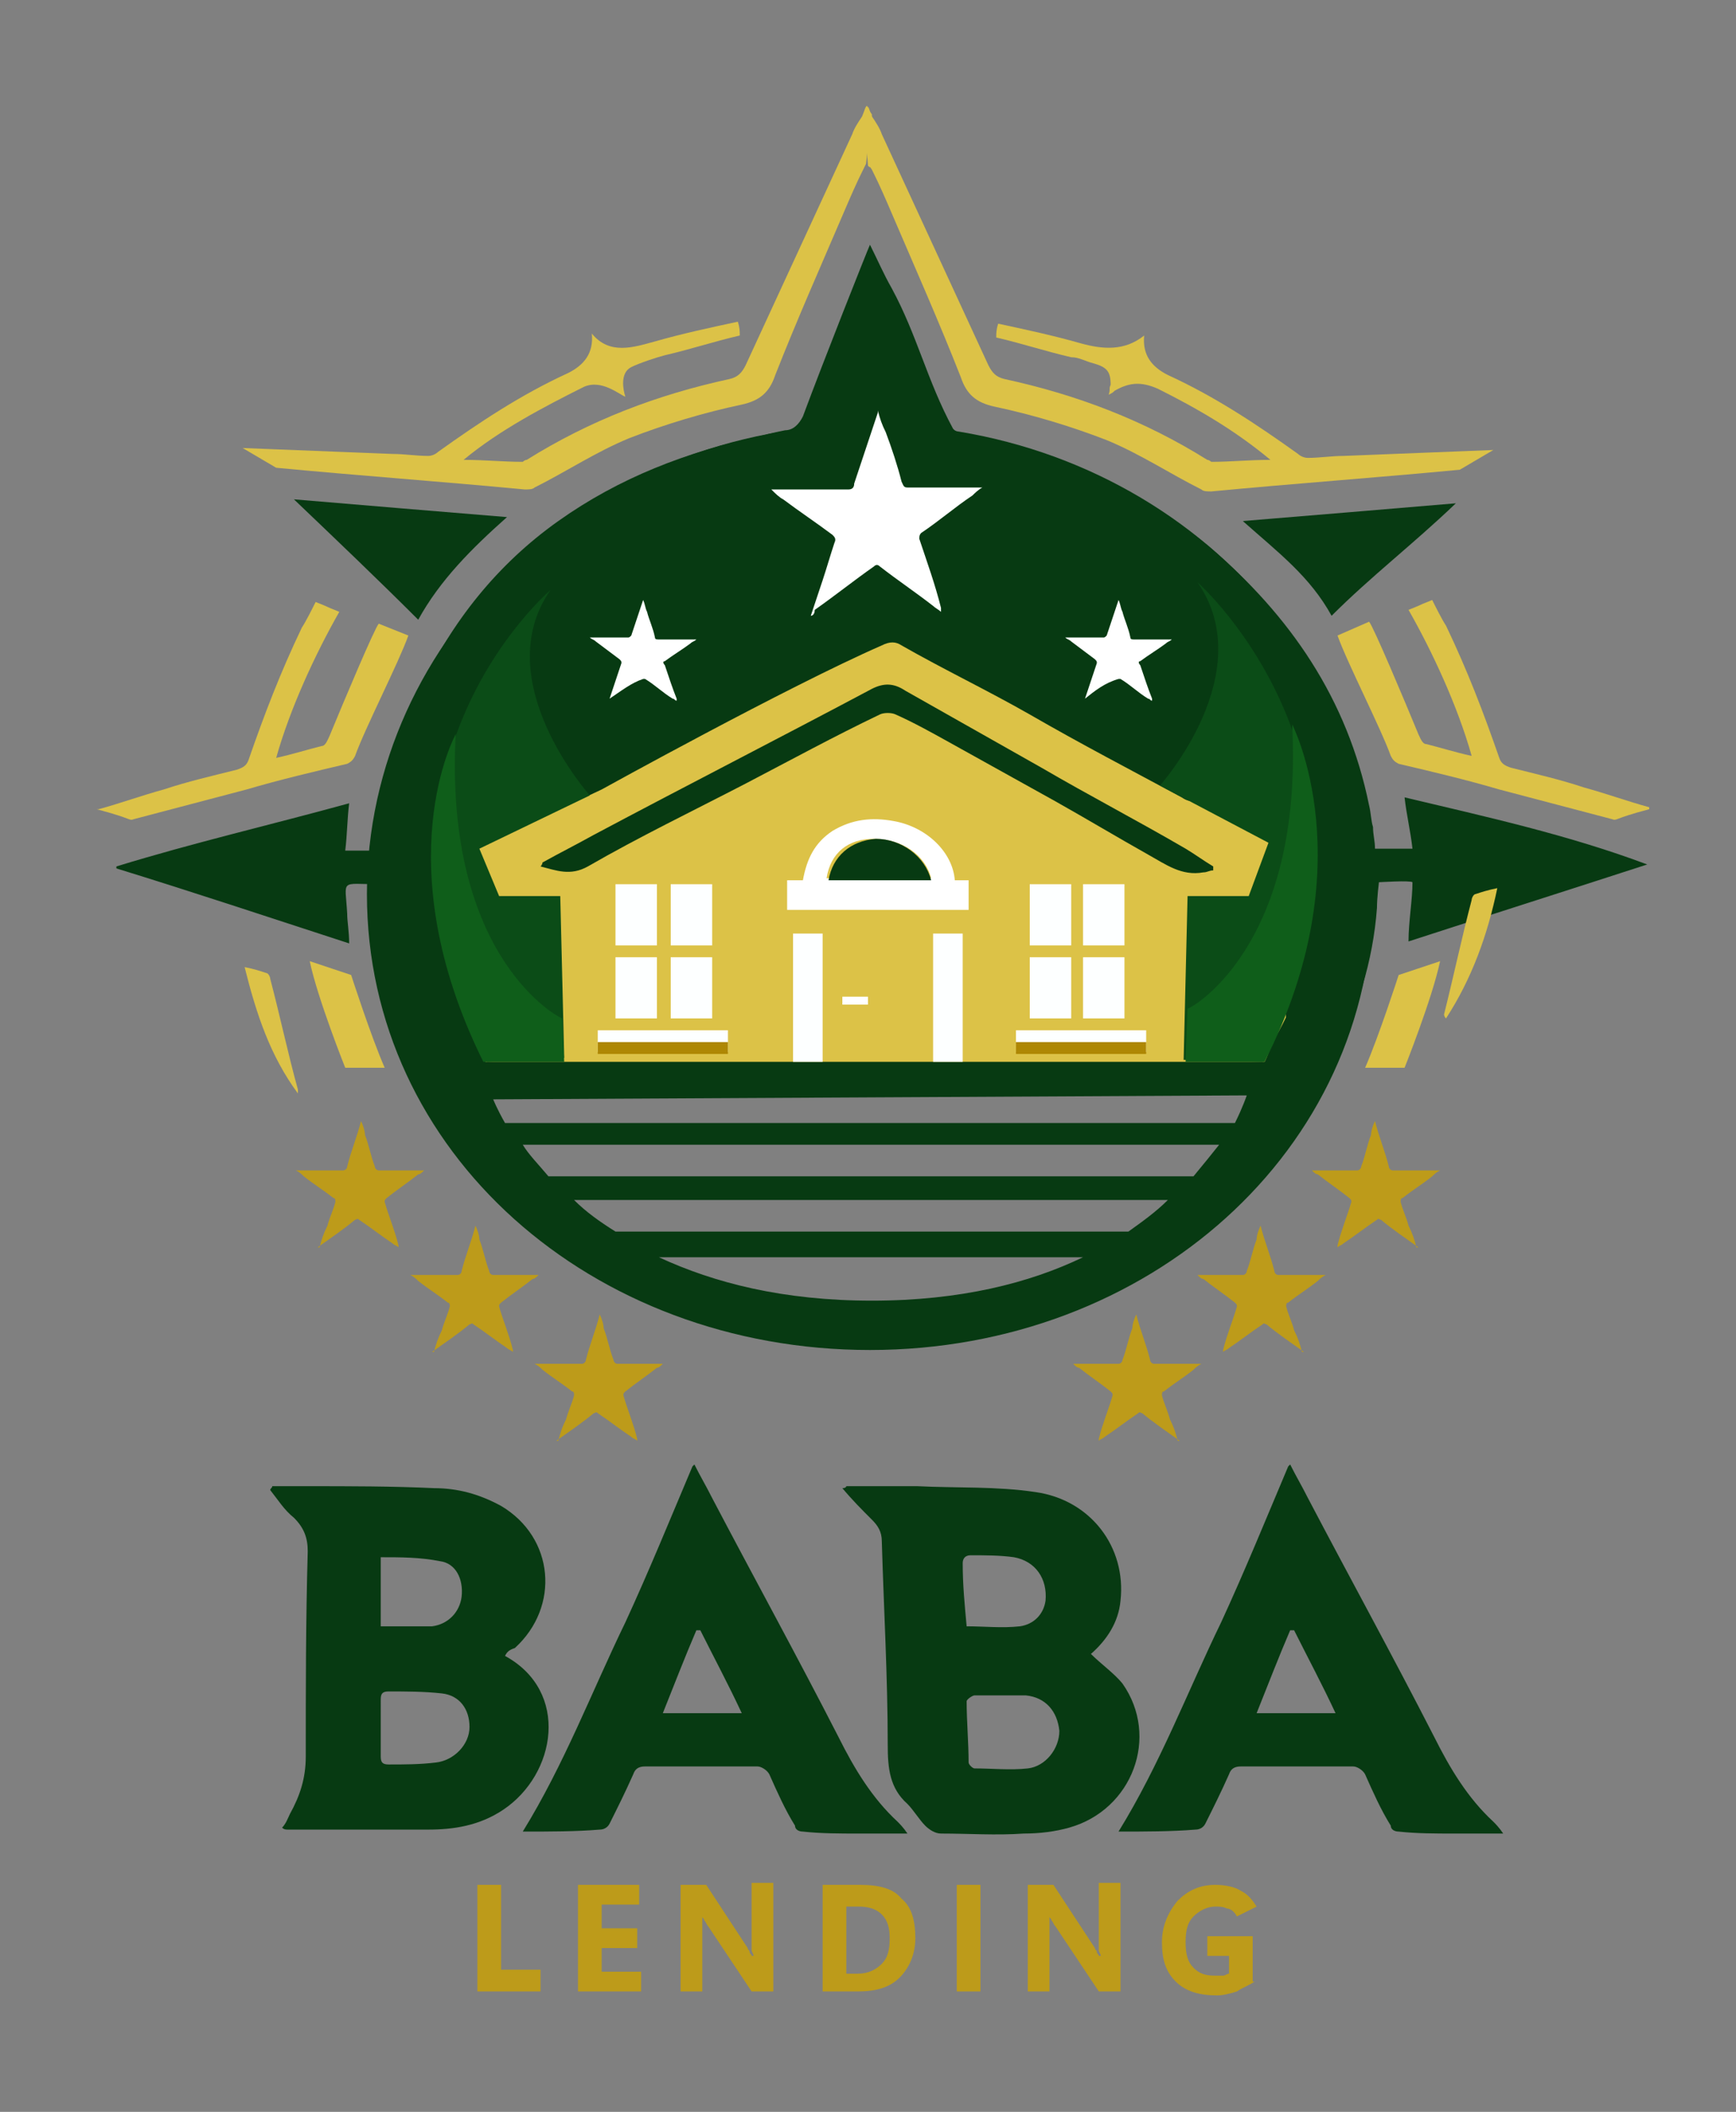
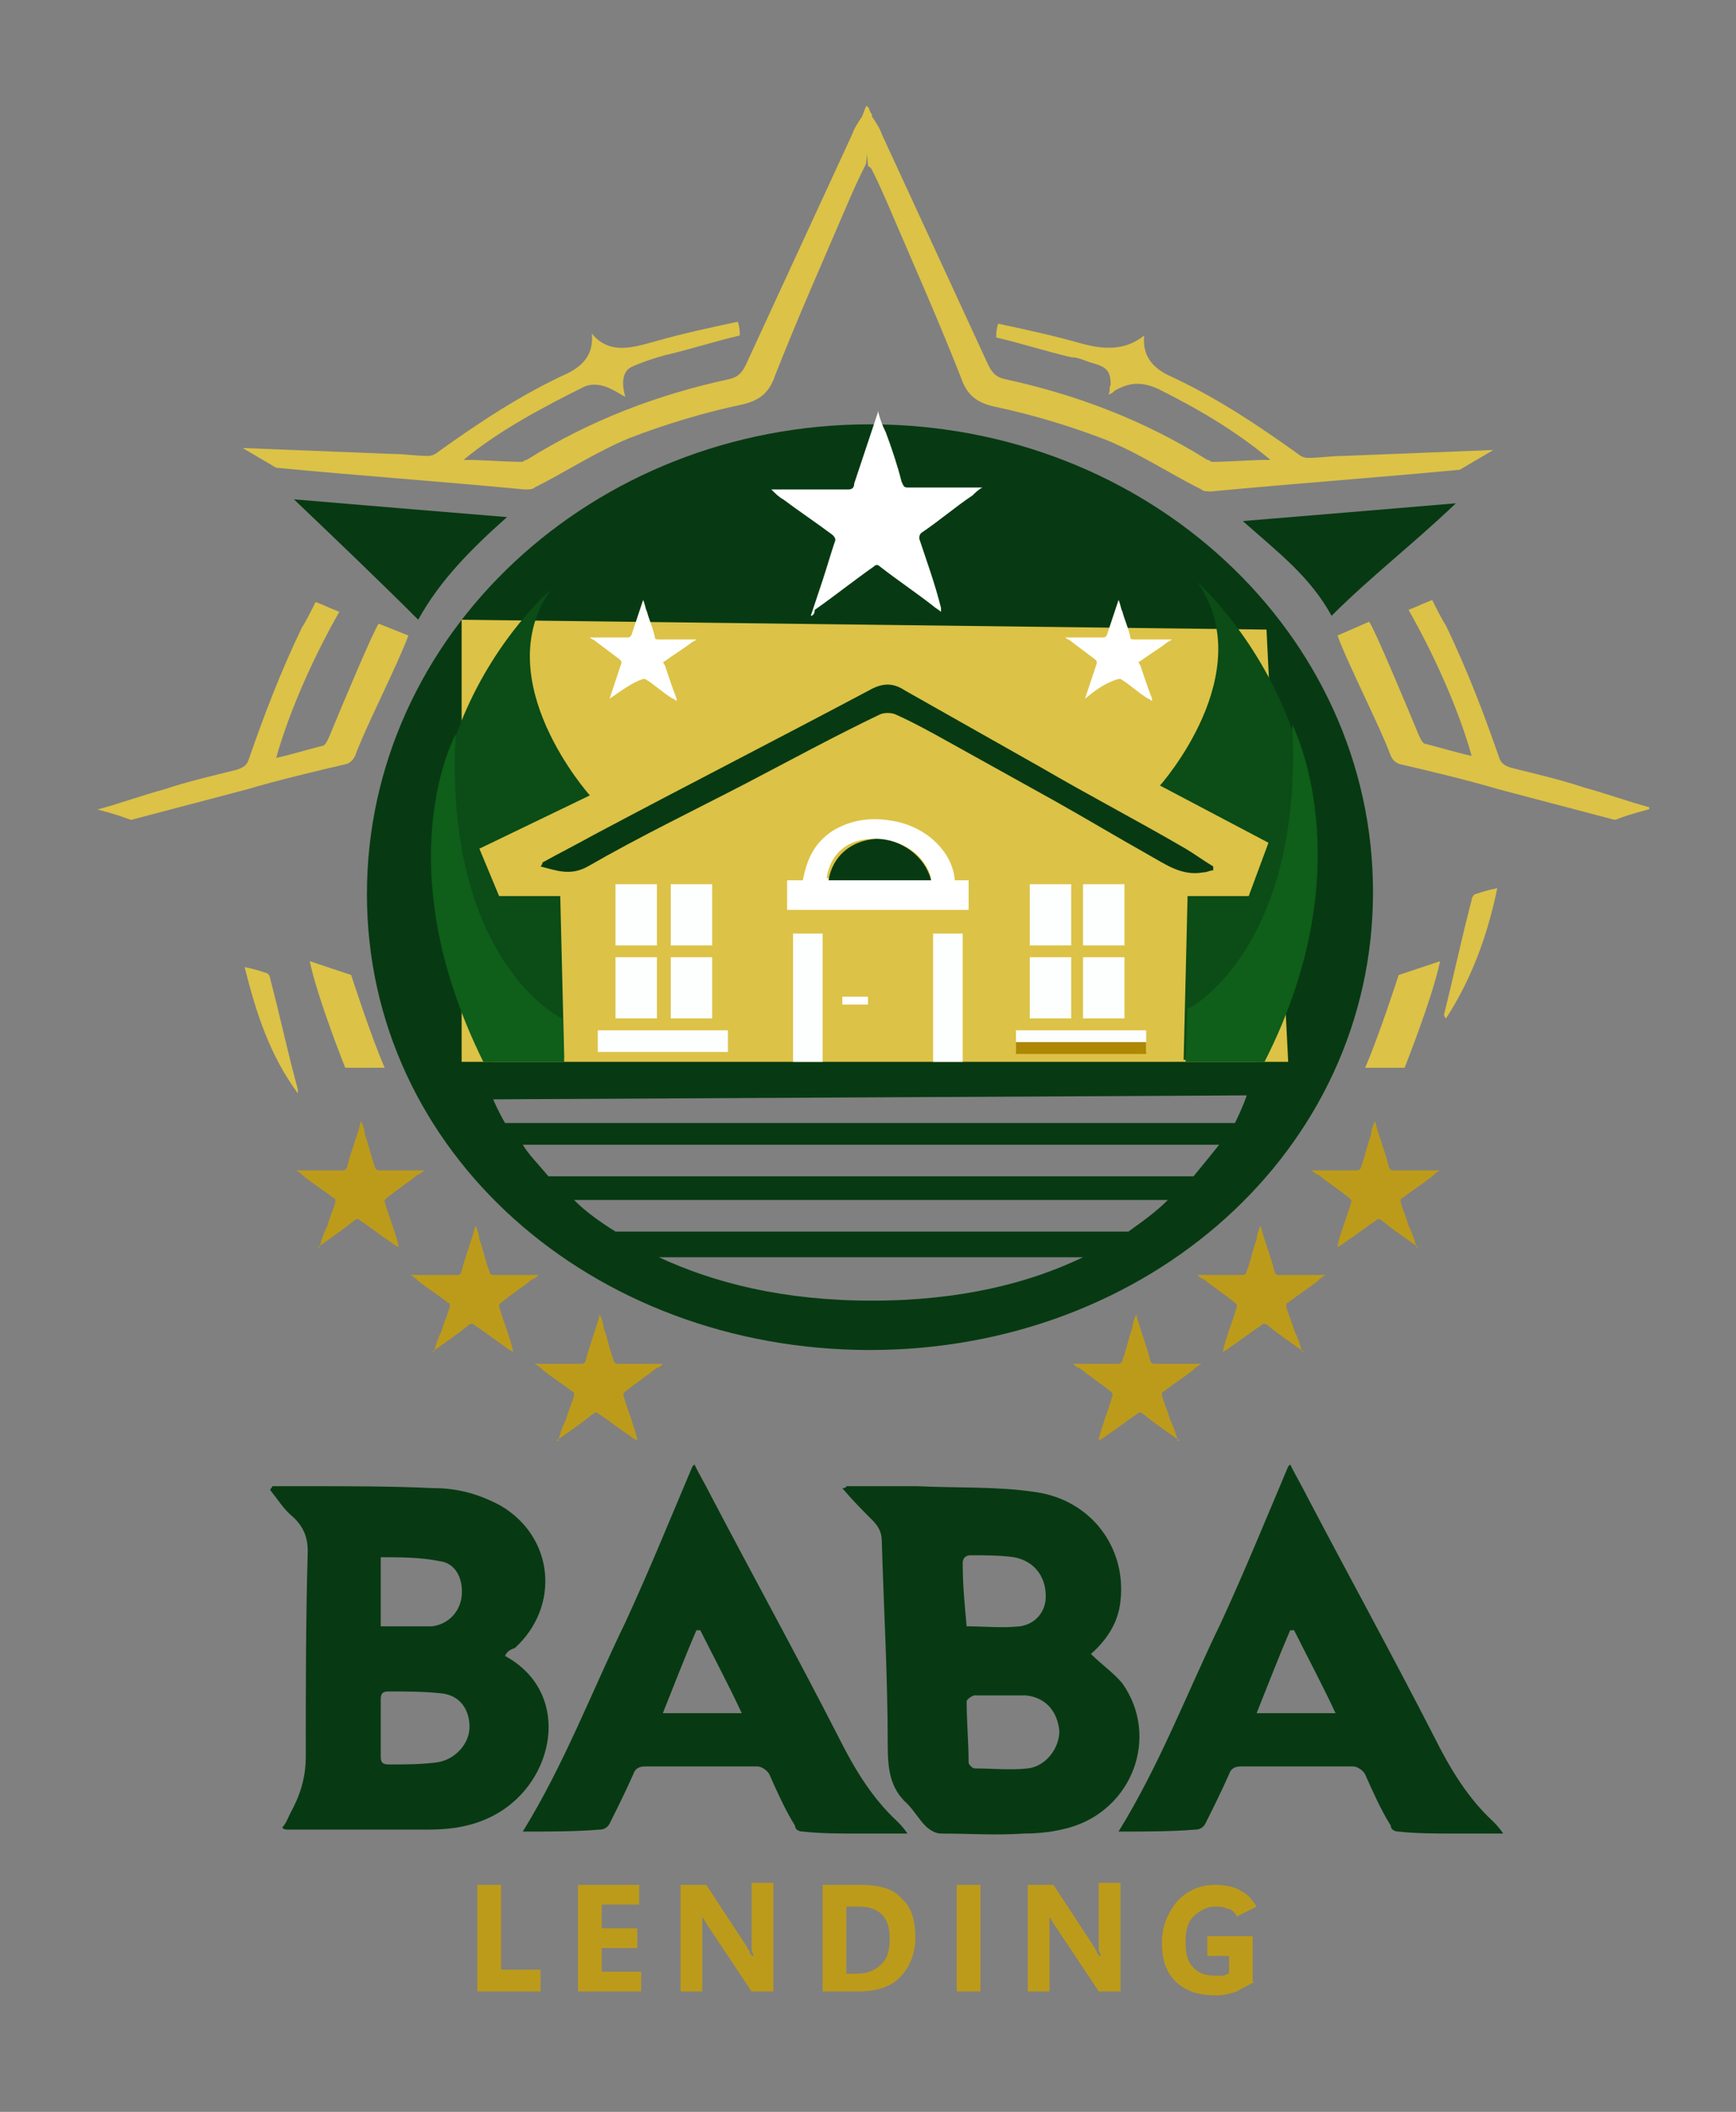
<svg xmlns="http://www.w3.org/2000/svg" version="1.1" id="Layer_1" x="0px" y="0px" viewBox="0 0 88 107" style="enable-background:new 0 0 88 107;" xml:space="preserve">
  <rect x="0" y="0" width="88" height="107" fill="#808080" stroke="none" />
  <style type="text/css">
	.st0{fill:#073A12;}
	.st1{fill:#DCC247;}
	.st2{fill:#FFFFFF;}
	.st3{fill:#FDFFFF;}
	.st4{fill:#AE8704;}
	.st5{fill:#0B4C17;}
	.st6{fill:#0F5E1A;}
	.st7{fill:#BD9B1A;}
</style>
  <path class="st0" d="M44.1,21.5c-14.1,0-25.5,10.7-25.5,23.8S30,68.4,44.1,68.4s25.5-10.1,25.5-23.2S58.2,21.5,44.1,21.5z   M44.2,65.9c-4.5,0-8-0.9-10.8-2.2h21.5C52.2,65,48.7,65.9,44.2,65.9z M57.2,62.4h-26c-0.8-0.5-1.5-1-2.1-1.6h30.1  C58.6,61.4,57.9,61.9,57.2,62.4z M60.5,59.6H27.8c-0.5-0.6-1-1.1-1.3-1.6h35.3C61.4,58.5,61,59,60.5,59.6z M62.6,56.9h-37  c-0.4-0.7-0.6-1.2-0.6-1.2l38.2-0.2C63.2,55.5,63,56.1,62.6,56.9z" />
  <polygon class="st1" points="65.3,53.8 23.4,53.8 23.4,31.4 64.2,31.9 " />
-   <path class="st0" d="M25.8,33.9c0-0.1-0.1-0.2-0.2-0.2c-0.2,0-2,2.5-2.4,3.8c-2,5.6-1.4,11,1.4,16.3c0,0,0,0,0.1,0.1  c-1,0.1-2,0.1-3,0.2c-0.1,0-0.2-0.2-0.3-0.3c-1.3-2.8-2-5.4-2.1-8.4c0-0.1,0-0.3,0-0.4c0-0.1,0-0.1-0.1-0.2c-2,0-1.7-0.3-1.6,1.5  c0,0.4,0.1,0.9,0.1,1.5c-4-1.3-7.9-2.6-11.8-3.8c0-0.1,0-0.1,0-0.1c3.9-1.2,7.8-2.1,11.8-3.2c-0.1,0.8-0.1,1.6-0.2,2.4  c0.5,0,1,0,1.5,0c0.1,0,0.2-0.2,0.2-0.4c0.2-2.7,0.9-5.3,2.1-7.8c1.6-3.4,3.9-6.3,7-8.5c3.1-2.2,6.5-3.5,10.2-4.3  c0.4-0.1,0.8-0.2,1.3-0.3c0.4,0,0.7-0.3,0.9-0.7c1-2.7,3.3-8.5,3.4-8.7c0.4,0.8,0.7,1.5,1.1,2.2c1.3,2.4,1.8,4.7,3.1,7.1  c0.1,0.2,0.8,0.4,1.1,0.5c4.4,0.7,8.5,2.7,11.9,5.5c4.1,3.5,7,7.7,8.1,13.1c0.1,0.4,0.1,0.8,0.2,1.1c0,0.4,0.1,0.7,0.1,1.1h1.9  c-0.1-0.9-0.3-1.7-0.4-2.6c4.2,1,8.3,1.9,12.3,3.4c-4,1.3-8.1,2.6-12.1,3.9c0-1,0.2-2.1,0.2-3c-0.1-0.1-1.7,0-1.7,0  s-0.1,0.8-0.1,1.3c-0.2,2.7-1,5.3-2.3,7.7c-0.1,0.2-0.3,0.2-0.5,0.2c-1-0.1-1.9,0.2-3,0.1c0.3-0.5,0.5-1.3,0.8-1.7  c2.4-4.4,2.7-9.1,1.3-13.9c-0.1-0.3-0.2-0.7-0.4-1c-0.1-0.2-1.2-2.3-1.6-3.1c-0.2,0.7-0.3,1.5-0.6,2.2c-0.6,1.5-1.5,2.8-2.7,3.9  c-0.3,0.3-0.6,0.2-0.9,0c-2.6-1.4-5.1-2.7-7.7-4.2c-2.1-1.2-4.4-2.3-6.5-3.5c-0.3-0.2-0.6-0.2-1,0C39.9,34.8,30.5,40,30.5,40  l-1.7,0.8L25.8,33.9z" />
  <path class="st0" d="M25.6,83.9c3.3,1.8,2.6,6-0.1,7.8c-1.2,0.8-2.5,1-3.8,1c-2.4,0-4.8,0-7.1,0c-0.1,0-0.2,0-0.3-0.1  c0.2-0.2,0.3-0.5,0.4-0.7c0.5-0.9,0.8-1.8,0.8-2.9c0-3.5,0-6.9,0.1-10.4c0-0.7-0.2-1.2-0.7-1.7c-0.5-0.4-0.8-0.9-1.2-1.4  c0-0.1,0.1-0.1,0.1-0.2c0.6,0,1.2,0,1.8,0c2.1,0,4.3,0,6.4,0.1c1.2,0,2.3,0.3,3.4,0.9c2.7,1.6,3,5.1,0.7,7.2  C25.8,83.6,25.7,83.7,25.6,83.9z M19.3,87.6C19.3,87.6,19.3,87.6,19.3,87.6c0,0.5,0,0.9,0,1.4c0,0.3,0.1,0.4,0.4,0.4  c0.8,0,1.6,0,2.4-0.1c0.9-0.1,1.7-0.9,1.7-1.8c0-0.9-0.5-1.6-1.4-1.7c-0.9-0.1-1.8-0.1-2.7-0.1c-0.3,0-0.4,0.1-0.4,0.4  C19.3,86.7,19.3,87.2,19.3,87.6z M19.3,82.4c0.6,0,1.2,0,1.8,0c0.3,0,0.5,0,0.8,0c0.8-0.1,1.4-0.7,1.5-1.5c0.1-0.9-0.3-1.7-1.1-1.8  c-1-0.2-2-0.2-3-0.2C19.3,80.1,19.3,81.2,19.3,82.4z" />
  <path class="st0" d="M42.9,75.3c1.2,0,2.4,0,3.6,0c2,0.1,4,0,6,0.3c2.8,0.4,4.6,2.8,4.3,5.5c-0.1,1.1-0.7,2-1.5,2.7  c0.5,0.5,1.2,1,1.6,1.5c1.9,2.7,0.5,6.4-2.7,7.3c-0.7,0.2-1.5,0.3-2.3,0.3c-1.4,0.1-2.8,0-4.2,0c-0.3,0-0.6-0.2-0.8-0.4  c-0.3-0.3-0.6-0.8-0.9-1.1c-0.9-0.8-1-1.8-1-3c0-3.4-0.2-6.9-0.3-10.3c0-0.5-0.2-0.8-0.5-1.1c-0.5-0.5-1-1-1.5-1.6  C42.9,75.4,42.9,75.3,42.9,75.3z M50.8,85.9c-0.5,0-0.9,0-1.4,0c-0.1,0-0.4,0.2-0.4,0.3c0,1,0.1,2.1,0.1,3.1c0,0.1,0.2,0.3,0.3,0.3  c0.9,0,1.8,0.1,2.7,0c0.9-0.1,1.6-1,1.6-1.9c-0.1-1-0.7-1.7-1.7-1.8C51.6,85.9,51.1,85.9,50.8,85.9z M49,82.4c0.9,0,1.8,0.1,2.7,0  c0.7-0.1,1.2-0.6,1.3-1.3c0.1-1.1-0.5-2-1.6-2.2c-0.7-0.1-1.5-0.1-2.2-0.1c-0.3,0-0.4,0.2-0.4,0.4C48.8,80.3,48.9,81.3,49,82.4z" />
  <path class="st1" d="M44.2,5.8C44.2,5.8,44.2,5.8,44.2,5.8c-0.3-0.4-0.2-0.5-0.3-0.4c-0.1,0.2,0,0-0.2,0.5c-0.2,0.3-0.4,0.6-0.5,0.9  c-1.8,3.9-3.6,7.8-5.4,11.7c-0.2,0.4-0.4,0.6-0.8,0.7c-3.7,0.8-7.1,2.1-10.3,4.1c-0.1,0-0.2,0.1-0.2,0.1c-1,0-1.9-0.1-3-0.1  c1.8-1.5,4.1-2.7,6.1-3.7c0.9-0.4,1.8,0.4,2.1,0.5c-0.1-0.3-0.3-1.2,0.3-1.5c0.4-0.2,1.3-0.5,1.7-0.6c1.3-0.3,2.5-0.7,3.8-1  c0-0.2,0-0.4-0.1-0.7c-1.4,0.3-2.8,0.6-4.2,1c-1.1,0.3-2.3,0.7-3.2-0.4c0.1,1-0.4,1.6-1.2,2c-2.4,1.1-4.5,2.5-6.6,4  c-0.1,0.1-0.3,0.2-0.5,0.2c-0.6,0-1.2-0.1-1.8-0.1c-2.5-0.1-5.1-0.2-7.6-0.3c1.7,1,0,0,1.7,1c4.2,0.4,8.4,0.7,12.6,1.1  c0.2,0,0.4,0,0.5-0.1c1.6-0.8,3.1-1.8,4.8-2.5c1.8-0.7,3.8-1.3,5.7-1.7c0.9-0.2,1.4-0.6,1.7-1.5c1.1-2.8,2.3-5.5,3.5-8.3  c0.3-0.7,0.6-1.4,1-2.2c0.1-0.2,0,0,0.1-0.2C44,7.3,44.1,6.8,44.2,5.8z" />
  <path class="st1" d="M43.8,5.8C43.8,5.8,43.8,5.8,43.8,5.8C44,5.4,44,5.4,44,5.4c0.1,0.2,0,0,0.2,0.5c0.2,0.3,0.4,0.6,0.5,0.9  c1.8,3.9,3.6,7.8,5.4,11.7c0.2,0.4,0.4,0.6,0.8,0.7c3.7,0.8,7.1,2.1,10.3,4.1c0.1,0,0.2,0.1,0.2,0.1c1,0,1.9-0.1,3-0.1  c-1.8-1.5-3.7-2.6-5.7-3.6c-0.9-0.4-1.5-0.3-2.2,0.1c-0.1,0.1-0.1,0.1-0.3,0.2c0.1-0.3,0-0.3,0.1-0.5c0-0.7-0.2-0.9-0.9-1.1  c-0.4-0.1-0.7-0.3-1.1-0.3c-1.3-0.3-2.5-0.7-3.8-1c0-0.2,0-0.4,0.1-0.7c1.4,0.3,2.8,0.6,4.2,1c1.1,0.3,2.2,0.4,3.2-0.4  c-0.1,1,0.4,1.6,1.2,2c2.4,1.1,4.5,2.5,6.6,4c0.1,0.1,0.3,0.2,0.5,0.2c0.6,0,1.2-0.1,1.8-0.1c2.5-0.1,5.1-0.2,7.6-0.3l-1.7,1  c-4.2,0.4-8.4,0.7-12.6,1.1c-0.2,0-0.4,0-0.5-0.1c-1.6-0.8-3.1-1.8-4.8-2.5c-1.8-0.7-3.8-1.3-5.7-1.7c-0.9-0.2-1.4-0.6-1.7-1.5  c-1.1-2.8-2.3-5.5-3.5-8.3c-0.3-0.7-0.6-1.4-1-2.2c-0.2-0.3,0,0-0.2-0.2C43.9,7.3,43.9,6.8,43.8,5.8z" />
  <path class="st0" d="M26.5,92.8c2.1-3.4,3.5-7.1,5.2-10.6c1.2-2.6,2.3-5.3,3.4-7.9c0,0,0,0,0.1-0.1c0.3,0.6,0.6,1.1,0.9,1.7  c2.1,4,4.3,8,6.4,12.1c0.8,1.6,1.7,3.1,3,4.3c0.1,0.1,0.3,0.3,0.5,0.6c-0.9,0-1.7,0-2.5,0c-0.9,0-1.9,0-2.8-0.1  c-0.2,0-0.4-0.1-0.4-0.3c-0.5-0.8-0.9-1.7-1.3-2.6c-0.1-0.2-0.4-0.4-0.6-0.4c-1.9,0-3.8,0-5.7,0c-0.3,0-0.5,0.1-0.6,0.4  c-0.4,0.9-0.8,1.7-1.2,2.5c-0.1,0.2-0.3,0.3-0.5,0.3C29.2,92.8,27.9,92.8,26.5,92.8z M33.6,86.8c1.4,0,2.6,0,4,0  c-0.7-1.5-1.4-2.8-2.1-4.2c-0.1,0-0.1,0-0.2,0C34.7,84,34.2,85.3,33.6,86.8z" />
  <path class="st0" d="M56.7,92.8c2.1-3.4,3.5-7.1,5.2-10.6c1.2-2.6,2.3-5.3,3.4-7.9c0,0,0,0,0.1-0.1c0.3,0.6,0.6,1.1,0.9,1.7  c2.1,4,4.3,8,6.4,12.1c0.8,1.6,1.7,3.1,3,4.3c0.1,0.1,0.3,0.3,0.5,0.6c-0.9,0-1.7,0-2.5,0c-0.9,0-1.9,0-2.8-0.1  c-0.2,0-0.4-0.1-0.4-0.3c-0.5-0.8-0.9-1.7-1.3-2.6c-0.1-0.2-0.4-0.4-0.6-0.4c-1.9,0-3.8,0-5.7,0c-0.3,0-0.5,0.1-0.6,0.4  c-0.4,0.9-0.8,1.7-1.2,2.5c-0.1,0.2-0.3,0.3-0.5,0.3C59.4,92.8,58,92.8,56.7,92.8z M63.7,86.8c1.4,0,2.6,0,4,0  c-0.7-1.5-1.4-2.8-2.1-4.2c-0.1,0-0.1,0-0.2,0C64.8,84,64.3,85.3,63.7,86.8z" />
  <path class="st0" d="M27.5,43.7c0.9-0.5,1.7-0.9,2.6-1.4c4.7-2.5,9.4-4.9,14.1-7.4c0.6-0.3,1.1-0.3,1.7,0.1c2.3,1.3,4.6,2.6,6.9,3.9  c2.4,1.4,4.9,2.7,7.3,4.1c0.5,0.3,0.9,0.6,1.4,0.9c0,0.1,0,0.1,0,0.2c-0.2,0-0.3,0.1-0.5,0.1c-1.1,0.2-1.9-0.4-2.8-0.9  c-1.6-0.9-3.1-1.8-4.7-2.7c-1.8-1-3.6-2-5.4-3c-0.9-0.5-1.8-1-2.7-1.4c-0.2-0.1-0.6-0.1-0.8,0c-2.3,1.1-4.5,2.3-6.8,3.5  c-2.7,1.4-5.4,2.7-8,4.2c-0.9,0.5-1.6,0.2-2.4,0C27.5,43.8,27.5,43.7,27.5,43.7z" />
  <path class="st1" d="M20.7,32.2c-0.5,1.4-2.2,4.7-2.7,6.1c-0.1,0.2-0.2,0.3-0.4,0.4c-1.7,0.4-3.4,0.8-5.1,1.3  c-1.9,0.5-3.8,1-5.7,1.5c-0.3,0.1,0,0-1.9-0.5C5,41,5,41,5,41c1.1-0.3,2.2-0.7,3.3-1c1.2-0.4,2.5-0.7,3.7-1c0.3-0.1,0.5-0.2,0.6-0.5  c0.8-2.3,1.6-4.4,2.7-6.7c0.2-0.3,0.5-0.9,0.7-1.3c1,0.4,0.2,0.1,1.2,0.5c-1.2,2.1-2.5,4.9-3.2,7.4c0.9-0.2,1.5-0.4,2.3-0.6  c0.2,0,0.3-0.3,0.4-0.5c0.7-1.7,2.3-5.5,2.5-5.7" />
  <path class="st1" d="M67.8,32.2c0.5,1.4,2.2,4.7,2.7,6.1c0.1,0.2,0.2,0.3,0.4,0.4c1.7,0.4,3.4,0.8,5.1,1.3c1.9,0.5,3.8,1,5.7,1.5  c0.3,0.1,0,0,1.9-0.5c0,0,0-0.1,0-0.1c-1.1-0.3-2.2-0.7-3.3-1c-1.2-0.4-2.5-0.7-3.7-1c-0.3-0.1-0.5-0.2-0.6-0.5  c-0.8-2.3-1.6-4.4-2.7-6.7c-0.2-0.3-0.5-0.9-0.7-1.3c-1,0.4-0.2,0.1-1.2,0.5c1.2,2.1,2.5,4.9,3.2,7.4c-0.9-0.2-1.5-0.4-2.3-0.6  c-0.2,0-0.3-0.3-0.4-0.5c-0.7-1.7-2.3-5.5-2.5-5.7" />
  <path class="st0" d="M14.9,25.3c3.6,0.3,7.1,0.6,10.8,0.9c-1.8,1.6-3.4,3.2-4.5,5.2C19.2,29.4,17.1,27.4,14.9,25.3z" />
  <path class="st0" d="M73.8,25.5c-3.6,0.3-7.1,0.6-10.8,0.9c1.8,1.6,3.4,2.8,4.5,4.8C69.5,29.2,71.6,27.6,73.8,25.5z" />
  <path class="st2" d="M39.9,46.1v-1.5c0,0,0,0,0.8,0c0.2-1.1,0.6-1.9,1.5-2.5c1-0.6,2-0.7,3.1-0.5c1.7,0.3,3,1.6,3.1,3  c0.2,0,0.5,0,0.7,0c0,0.5,0,1,0,1.5C46.4,46.1,39.9,46.1,39.9,46.1z M47.2,44.5c-0.3-1.2-1.5-2-2.9-2c-1.3,0-2.2,0.7-2.4,2  C43.7,44.5,45.5,44.5,47.2,44.5z" />
  <path class="st1" d="M12.4,49c0.5,0.1,0.8,0.2,1.1,0.3c0.1,0,0.2,0.2,0.2,0.3c0.5,1.9,0.9,3.8,1.4,5.6c0,0,0,0.1,0,0.2  C13.7,53.5,13,51.4,12.4,49z" />
  <path class="st1" d="M75.9,45c-0.5,0.1-0.8,0.2-1.1,0.3c-0.1,0-0.2,0.2-0.2,0.3c-0.5,1.9-0.9,3.8-1.4,5.8c0,0,0,0.1,0.1,0.2  C74.6,49.6,75.4,47.4,75.9,45z" />
-   <path class="st2" d="M25.1,42.3c0.4-0.2,0.8-0.5,1.2-0.7c0.4-0.2,0.8-0.4,1.2-0.7c0.1-0.1,0.3-0.1,0.5-0.1c0,0.1,0,0.1,0.1,0.2  C27.1,41.4,26.1,41.8,25.1,42.3C25.1,42.3,25.1,42.3,25.1,42.3z" />
  <path class="st0" d="M47.2,44.6c-1.8,0-3.5,0-5.2,0c0.2-1.2,1.1-2,2.4-2.1C45.7,42.5,46.9,43.4,47.2,44.6z" />
  <rect x="40.2" y="47.3" class="st3" width="1.5" height="6.5" />
  <rect x="47.3" y="47.3" class="st3" width="1.5" height="6.5" />
  <g>
    <rect x="31.2" y="44.8" class="st3" width="2.1" height="3.1" />
    <rect x="34" y="44.8" class="st3" width="2.1" height="3.1" />
    <rect x="31.2" y="48.5" class="st3" width="2.1" height="3.1" />
    <rect x="34" y="48.5" class="st3" width="2.1" height="3.1" />
  </g>
  <g>
    <rect x="52.2" y="44.8" class="st3" width="2.1" height="3.1" />
    <rect x="54.9" y="44.8" class="st3" width="2.1" height="3.1" />
    <rect x="52.2" y="48.5" class="st3" width="2.1" height="3.1" />
    <rect x="54.9" y="48.5" class="st3" width="2.1" height="3.1" />
  </g>
  <g>
    <rect x="30.3" y="52.2" class="st3" width="6.6" height="1.1" />
-     <rect x="30.3" y="52.8" class="st4" width="6.6" height="0.6" />
  </g>
  <g>
    <rect x="51.5" y="52.2" class="st3" width="6.6" height="1.1" />
    <rect x="51.5" y="52.8" class="st4" width="6.6" height="0.6" />
  </g>
  <g>
    <path class="st5" d="M29.9,40.3c0,0-5.2-5.8-2-10.4c0,0-10.7,9.1-3.2,23.9l3.9-0.2l-0.2-8.2h-3.1l-1-2.4L29.9,40.3z" />
    <path class="st6" d="M23.1,37.2c0,0-3.6,6.5,1.4,16.6l4.1,0l-0.1-2.2C28.4,51.6,22.5,48.6,23.1,37.2z" />
  </g>
  <g>
    <path class="st5" d="M58.8,39.8c0,0,5.1-5.7,1.9-10.3c0,0,10.8,9.5,3.3,24.3l-4-0.1l0.2-8.3h3.1l1-2.7L58.8,39.8z" />
    <path class="st6" d="M65.5,36.7c0,0,3.7,7.1-1.4,17.1l-4,0l0.1-2.7C60.2,51.2,66.1,48.1,65.5,36.7z" />
  </g>
  <path class="st1" d="M70.9,49.4c0,0-1,3.1-1.7,4.7l2,0c0,0,1.4-3.5,1.8-5.4L70.9,49.4z" />
  <path class="st1" d="M17.8,49.4c0,0,1,3.1,1.7,4.7l-2,0c0,0-1.4-3.5-1.8-5.4L17.8,49.4z" />
  <rect x="42.7" y="50.5" class="st2" width="1.3" height="0.4" />
  <g>
    <path class="st2" d="M41.1,31.2c0.2-0.6,0.4-1.2,0.6-1.8c0.2-0.6,0.4-1.3,0.6-1.9c0.1-0.2,0-0.3-0.1-0.4c-0.8-0.6-1.7-1.2-2.5-1.8   c-0.2-0.1-0.4-0.3-0.6-0.5c0.1,0,0.1,0,0.2,0c1.2,0,2.5,0,3.7,0c0.2,0,0.3-0.1,0.3-0.3c0.4-1.2,0.8-2.4,1.2-3.6c0,0,0,0,0-0.1   c0.1,0.4,0.2,0.7,0.4,1.1c0.3,0.8,0.6,1.7,0.8,2.5c0.1,0.2,0.1,0.3,0.3,0.3c1.2,0,2.4,0,3.6,0c0.1,0,0.2,0,0.2,0c0,0,0,0,0,0   c-0.2,0.1-0.4,0.3-0.5,0.4c-0.9,0.6-1.7,1.3-2.6,1.9c-0.1,0.1-0.1,0.2-0.1,0.3c0.4,1.2,0.8,2.3,1.1,3.5c0,0.1,0,0.1,0,0.2   c-0.1-0.1-0.3-0.2-0.4-0.3c-0.9-0.7-1.8-1.3-2.7-2c-0.1-0.1-0.2-0.1-0.3,0c-1,0.7-2,1.5-3,2.2C41.3,31.1,41.2,31.2,41.1,31.2   C41.2,31.2,41.2,31.2,41.1,31.2z" />
  </g>
  <g>
    <g>
      <path class="st7" d="M16.2,63.2c0.1-0.4,0.2-0.7,0.4-1.1c0.1-0.4,0.3-0.8,0.4-1.2c0-0.1,0-0.2-0.1-0.2c-0.5-0.4-1-0.7-1.5-1.1    c-0.1-0.1-0.2-0.2-0.4-0.3c0.1,0,0.1,0,0.1,0c0.8,0,1.5,0,2.3,0c0.1,0,0.2-0.1,0.2-0.2c0.2-0.8,0.5-1.5,0.7-2.3c0,0,0,0,0,0    c0.1,0.2,0.2,0.5,0.2,0.7c0.2,0.5,0.3,1.1,0.5,1.6c0,0.1,0.1,0.2,0.2,0.2c0.7,0,1.5,0,2.2,0c0,0,0.1,0,0.1,0c0,0,0,0,0,0    c-0.1,0.1-0.2,0.2-0.3,0.2c-0.5,0.4-1.1,0.8-1.6,1.2c-0.1,0.1-0.1,0.1-0.1,0.2c0.2,0.7,0.5,1.4,0.7,2.2c0,0,0,0.1,0,0.1    c-0.1-0.1-0.2-0.1-0.3-0.2c-0.6-0.4-1.1-0.8-1.7-1.2c-0.1-0.1-0.1,0-0.2,0c-0.6,0.5-1.2,0.9-1.9,1.4    C16.3,63.2,16.3,63.2,16.2,63.2C16.2,63.2,16.2,63.2,16.2,63.2z" />
    </g>
    <g>
      <g>
        <path class="st7" d="M22,68.5c0.1-0.4,0.2-0.7,0.4-1.1c0.1-0.4,0.3-0.8,0.4-1.2c0-0.1,0-0.2-0.1-0.2c-0.5-0.4-1-0.7-1.5-1.1     c-0.1-0.1-0.2-0.2-0.4-0.3c0.1,0,0.1,0,0.1,0c0.8,0,1.5,0,2.3,0c0.1,0,0.2-0.1,0.2-0.2c0.2-0.8,0.5-1.5,0.7-2.3c0,0,0,0,0,0     c0.1,0.2,0.2,0.5,0.2,0.7c0.2,0.5,0.3,1.1,0.5,1.6c0,0.1,0.1,0.2,0.2,0.2c0.7,0,1.5,0,2.2,0c0,0,0.1,0,0.1,0c0,0,0,0,0,0     c-0.1,0.1-0.2,0.2-0.3,0.2c-0.5,0.4-1.1,0.8-1.6,1.2c-0.1,0.1-0.1,0.1-0.1,0.2c0.2,0.7,0.5,1.4,0.7,2.2c0,0,0,0.1,0,0.1     c-0.1-0.1-0.2-0.1-0.3-0.2c-0.6-0.4-1.1-0.8-1.7-1.2c-0.1-0.1-0.1,0-0.2,0c-0.6,0.5-1.2,0.9-1.9,1.4C22,68.5,22,68.5,22,68.5     C22,68.6,22,68.6,22,68.5z" />
      </g>
    </g>
    <g>
      <g>
        <path class="st7" d="M28.3,73c0.1-0.4,0.2-0.7,0.4-1.1c0.1-0.4,0.3-0.8,0.4-1.2c0-0.1,0-0.2-0.1-0.2c-0.5-0.4-1-0.7-1.5-1.1     c-0.1-0.1-0.2-0.2-0.4-0.3c0.1,0,0.1,0,0.1,0c0.8,0,1.5,0,2.3,0c0.1,0,0.2-0.1,0.2-0.2c0.2-0.8,0.5-1.5,0.7-2.3c0,0,0,0,0,0     c0.1,0.2,0.2,0.5,0.2,0.7c0.2,0.5,0.3,1.1,0.5,1.6c0,0.1,0.1,0.2,0.2,0.2c0.7,0,1.5,0,2.2,0c0,0,0.1,0,0.1,0c0,0,0,0,0,0     c-0.1,0.1-0.2,0.2-0.3,0.2c-0.5,0.4-1.1,0.8-1.6,1.2c-0.1,0.1-0.1,0.1-0.1,0.2c0.2,0.7,0.5,1.4,0.7,2.2c0,0,0,0.1,0,0.1     c-0.1-0.1-0.2-0.1-0.3-0.2c-0.6-0.4-1.1-0.8-1.7-1.2c-0.1-0.1-0.1,0-0.2,0c-0.6,0.5-1.2,0.9-1.9,1.4C28.3,73,28.3,73,28.3,73     C28.3,73,28.3,73,28.3,73z" />
      </g>
    </g>
  </g>
  <g>
    <g>
      <path class="st7" d="M71.8,63.2c-0.1-0.4-0.2-0.7-0.4-1.1c-0.1-0.4-0.3-0.8-0.4-1.2c0-0.1,0-0.2,0.1-0.2c0.5-0.4,1-0.7,1.5-1.1    c0.1-0.1,0.2-0.2,0.4-0.3c-0.1,0-0.1,0-0.1,0c-0.8,0-1.5,0-2.3,0c-0.1,0-0.2-0.1-0.2-0.2c-0.2-0.8-0.5-1.5-0.7-2.3c0,0,0,0,0,0    c-0.1,0.2-0.2,0.5-0.2,0.7c-0.2,0.5-0.3,1.1-0.5,1.6c0,0.1-0.1,0.2-0.2,0.2c-0.7,0-1.5,0-2.2,0c0,0-0.1,0-0.1,0c0,0,0,0,0,0    c0.1,0.1,0.2,0.2,0.3,0.2c0.5,0.4,1.1,0.8,1.6,1.2c0.1,0.1,0.1,0.1,0.1,0.2c-0.2,0.7-0.5,1.4-0.7,2.2c0,0,0,0.1,0,0.1    c0.1-0.1,0.2-0.1,0.3-0.2c0.6-0.4,1.1-0.8,1.7-1.2c0.1-0.1,0.1,0,0.2,0c0.6,0.5,1.2,0.9,1.9,1.4C71.7,63.2,71.7,63.2,71.8,63.2    C71.7,63.2,71.8,63.2,71.8,63.2z" />
    </g>
    <g>
      <g>
        <path class="st7" d="M66,68.5c-0.1-0.4-0.2-0.7-0.4-1.1c-0.1-0.4-0.3-0.8-0.4-1.2c0-0.1,0-0.2,0.1-0.2c0.5-0.4,1-0.7,1.5-1.1     c0.1-0.1,0.2-0.2,0.4-0.3c-0.1,0-0.1,0-0.1,0c-0.8,0-1.5,0-2.3,0c-0.1,0-0.2-0.1-0.2-0.2c-0.2-0.8-0.5-1.5-0.7-2.3c0,0,0,0,0,0     c-0.1,0.2-0.2,0.5-0.2,0.7c-0.2,0.5-0.3,1.1-0.5,1.6c0,0.1-0.1,0.2-0.2,0.2c-0.7,0-1.5,0-2.2,0c0,0-0.1,0-0.1,0c0,0,0,0,0,0     c0.1,0.1,0.2,0.2,0.3,0.2c0.5,0.4,1.1,0.8,1.6,1.2c0.1,0.1,0.1,0.1,0.1,0.2c-0.2,0.7-0.5,1.4-0.7,2.2c0,0,0,0.1,0,0.1     c0.1-0.1,0.2-0.1,0.3-0.2c0.6-0.4,1.1-0.8,1.7-1.2c0.1-0.1,0.1,0,0.2,0c0.6,0.5,1.2,0.9,1.9,1.4C65.9,68.5,66,68.5,66,68.5     C66,68.6,66,68.6,66,68.5z" />
      </g>
    </g>
    <g>
      <path class="st7" d="M59.7,73c-0.1-0.4-0.2-0.7-0.4-1.1c-0.1-0.4-0.3-0.8-0.4-1.2c0-0.1,0-0.2,0.1-0.2c0.5-0.4,1-0.7,1.5-1.1    c0.1-0.1,0.2-0.2,0.4-0.3c-0.1,0-0.1,0-0.1,0c-0.8,0-1.5,0-2.3,0c-0.1,0-0.2-0.1-0.2-0.2c-0.2-0.8-0.5-1.5-0.7-2.3c0,0,0,0,0,0    c-0.1,0.2-0.2,0.5-0.2,0.7c-0.2,0.5-0.3,1.1-0.5,1.6c0,0.1-0.1,0.2-0.2,0.2c-0.7,0-1.5,0-2.2,0c0,0-0.1,0-0.1,0c0,0,0,0,0,0    c0.1,0.1,0.2,0.2,0.3,0.2c0.5,0.4,1.1,0.8,1.6,1.2c0.1,0.1,0.1,0.1,0.1,0.2c-0.2,0.7-0.5,1.4-0.7,2.2c0,0,0,0.1,0,0.1    c0.1-0.1,0.2-0.1,0.3-0.2c0.6-0.4,1.1-0.8,1.7-1.2c0.1-0.1,0.1,0,0.2,0c0.6,0.5,1.2,0.9,1.9,1.4C59.7,73,59.7,73,59.7,73    C59.7,73,59.7,73,59.7,73z" />
    </g>
  </g>
  <g>
    <path class="st2" d="M30.9,35.4c0.1-0.3,0.2-0.6,0.3-0.9c0.1-0.3,0.2-0.6,0.3-0.9c0-0.1,0-0.1-0.1-0.2c-0.4-0.3-0.8-0.6-1.2-0.9   c-0.1-0.1-0.2-0.1-0.3-0.2c0,0,0.1,0,0.1,0c0.6,0,1.2,0,1.8,0c0.1,0,0.1,0,0.2-0.1c0.2-0.6,0.4-1.2,0.6-1.8c0,0,0,0,0,0   c0.1,0.2,0.1,0.4,0.2,0.6c0.1,0.4,0.3,0.8,0.4,1.3c0,0.1,0.1,0.1,0.2,0.1c0.6,0,1.2,0,1.8,0c0,0,0.1,0,0.1,0c0,0,0,0,0,0   c-0.1,0.1-0.2,0.1-0.3,0.2c-0.4,0.3-0.9,0.6-1.3,0.9c-0.1,0-0.1,0.1,0,0.2c0.2,0.6,0.4,1.2,0.6,1.7c0,0,0,0.1,0,0.1   c-0.1,0-0.1-0.1-0.2-0.1c-0.5-0.3-0.9-0.7-1.4-1c-0.1,0-0.1,0-0.1,0C32,34.6,31.5,35,30.9,35.4C30.9,35.3,30.9,35.4,30.9,35.4   C30.9,35.4,30.9,35.4,30.9,35.4z" />
  </g>
  <g>
    <path class="st2" d="M55,35.4c0.1-0.3,0.2-0.6,0.3-0.9c0.1-0.3,0.2-0.6,0.3-0.9c0-0.1,0-0.1-0.1-0.2c-0.4-0.3-0.8-0.6-1.2-0.9   c-0.1-0.1-0.2-0.1-0.3-0.2c0,0,0.1,0,0.1,0c0.6,0,1.2,0,1.8,0c0.1,0,0.1,0,0.2-0.1c0.2-0.6,0.4-1.2,0.6-1.8c0,0,0,0,0,0   c0.1,0.2,0.1,0.4,0.2,0.6c0.1,0.4,0.3,0.8,0.4,1.3c0,0.1,0.1,0.1,0.2,0.1c0.6,0,1.2,0,1.8,0c0,0,0.1,0,0.1,0c0,0,0,0,0,0   c-0.1,0.1-0.2,0.1-0.3,0.2c-0.4,0.3-0.9,0.6-1.3,0.9c-0.1,0-0.1,0.1,0,0.2c0.2,0.6,0.4,1.2,0.6,1.7c0,0,0,0.1,0,0.1   c-0.1,0-0.1-0.1-0.2-0.1c-0.5-0.3-0.9-0.7-1.4-1c-0.1,0-0.1,0-0.1,0C56,34.6,55.5,35,55,35.4C55,35.3,55,35.4,55,35.4   C55,35.4,55,35.4,55,35.4z" />
  </g>
  <g>
    <g>
      <path class="st7" d="M27.4,100.9h-3.2v-5.4h1.2v4.3h2V100.9z" />
      <path class="st7" d="M32.5,100.9h-3.2v-5.4h3.1v1h-1.9v1.2h1.8v1h-1.8v1.2h2V100.9z" />
      <path class="st7" d="M39.3,100.9h-1.2l-2.2-3.3c-0.1-0.1-0.1-0.2-0.2-0.3c0-0.1-0.1-0.1-0.1-0.2h0c0,0.1,0,0.2,0,0.4s0,0.3,0,0.5    v2.9h-1.1v-5.4h1.3l2.1,3.2c0,0.1,0.1,0.1,0.1,0.2c0,0.1,0.1,0.1,0.1,0.2h0.1c0-0.1-0.1-0.2-0.1-0.3c0-0.1,0-0.3,0-0.5v-2.9h1.1    V100.9z" />
      <path class="st7" d="M41.7,100.9v-5.4h1.9c1,0,1.7,0.2,2.1,0.7c0.5,0.4,0.7,1.1,0.7,2c0,0.8-0.3,1.5-0.8,2    c-0.5,0.5-1.2,0.7-2.1,0.7H41.7z M42.9,96.6v3.4h0.6c0.5,0,0.9-0.2,1.2-0.5c0.3-0.3,0.4-0.7,0.4-1.3c0-0.5-0.1-0.9-0.4-1.2    c-0.3-0.3-0.7-0.4-1.2-0.4H42.9z" />
      <path class="st7" d="M49.7,100.9h-1.2v-5.4h1.2V100.9z" />
      <path class="st7" d="M56.9,100.9h-1.2l-2.2-3.3c-0.1-0.1-0.1-0.2-0.2-0.3c0-0.1-0.1-0.1-0.1-0.2h0c0,0.1,0,0.2,0,0.4    c0,0.1,0,0.3,0,0.5v2.9h-1.1v-5.4h1.3l2.1,3.2c0,0.1,0.1,0.1,0.1,0.2c0,0.1,0.1,0.1,0.1,0.2h0.1c0-0.1-0.1-0.2-0.1-0.3    c0-0.1,0-0.3,0-0.5v-2.9h1.1V100.9z" />
      <path class="st7" d="M63.6,100.4c-0.3,0.2-0.6,0.3-0.9,0.5c-0.3,0.1-0.7,0.2-1,0.2c-0.9,0-1.6-0.2-2.1-0.7c-0.5-0.5-0.7-1.1-0.7-2    c0-0.8,0.3-1.5,0.8-2.1c0.5-0.5,1.1-0.8,1.9-0.8c0.5,0,1,0.1,1.3,0.3c0.4,0.2,0.6,0.5,0.8,0.8l-1,0.5c-0.1-0.2-0.3-0.4-0.5-0.4    c-0.2-0.1-0.4-0.1-0.6-0.1c-0.4,0-0.8,0.2-1.1,0.5c-0.3,0.3-0.4,0.7-0.4,1.3c0,0.6,0.1,1,0.4,1.3c0.3,0.3,0.6,0.4,1.1,0.4    c0.1,0,0.3,0,0.4,0c0.1,0,0.2-0.1,0.3-0.1v-0.9h-1.1v-1h2.3V100.4z" />
    </g>
  </g>
</svg>